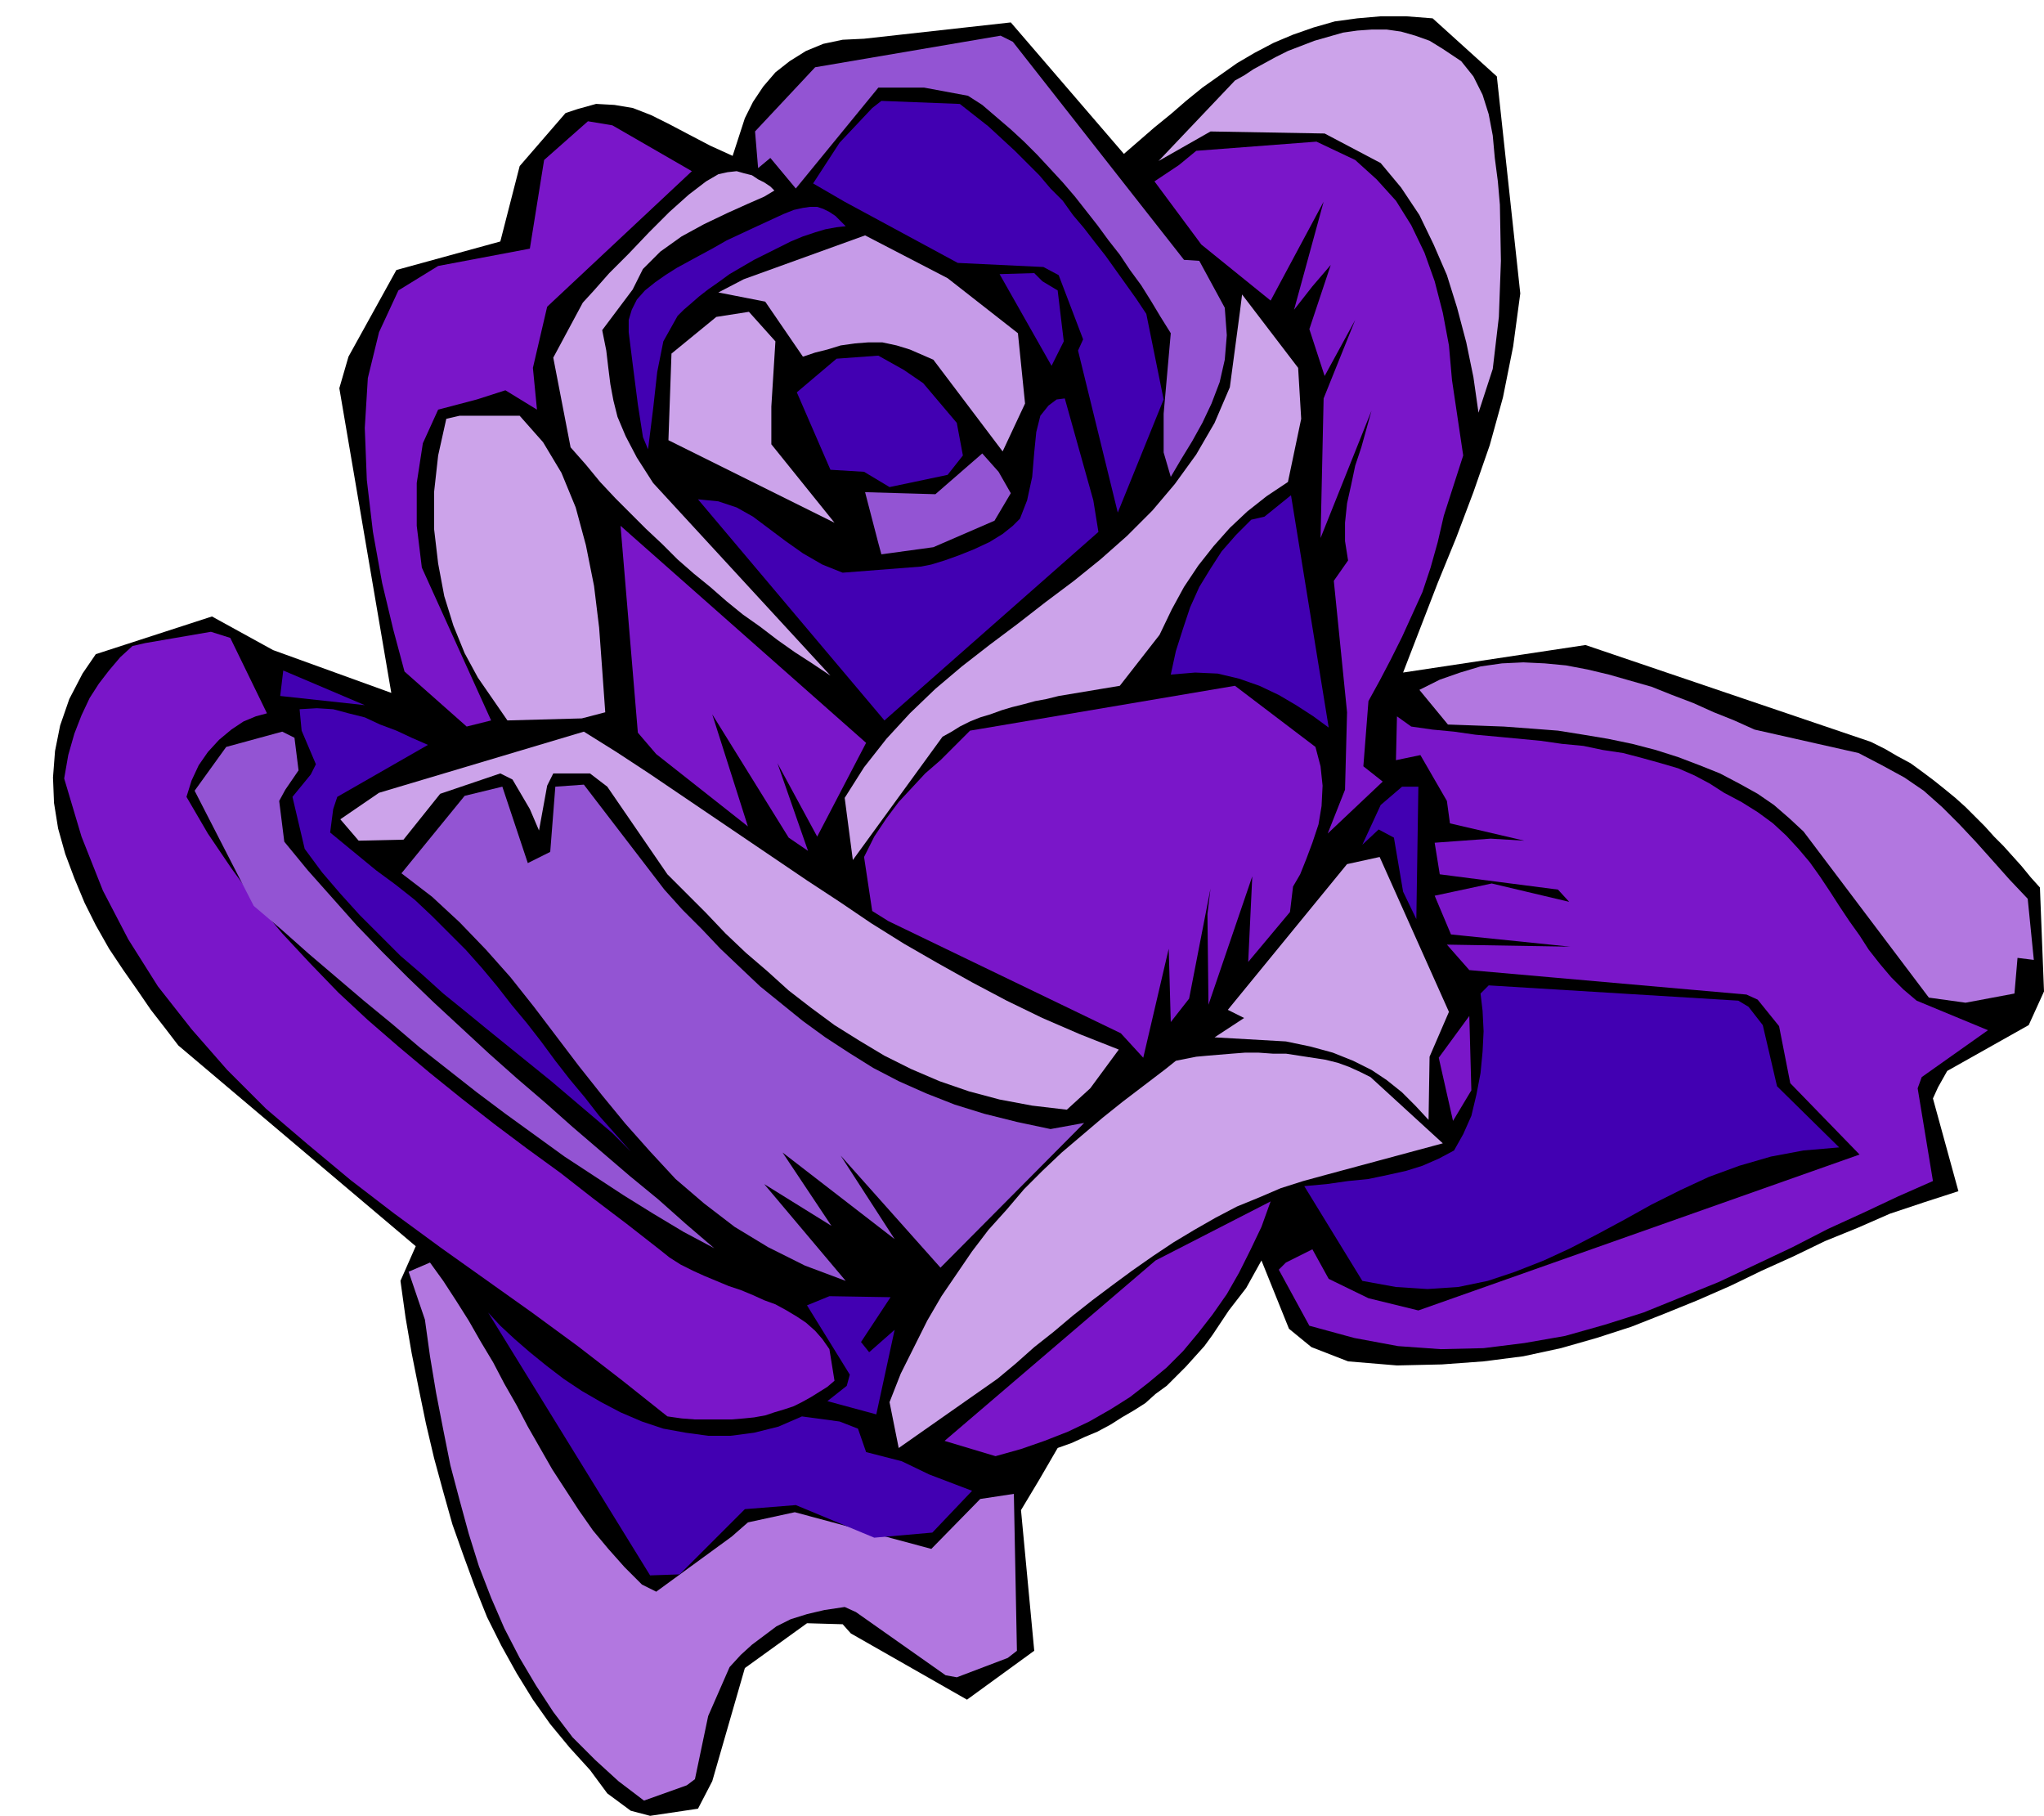
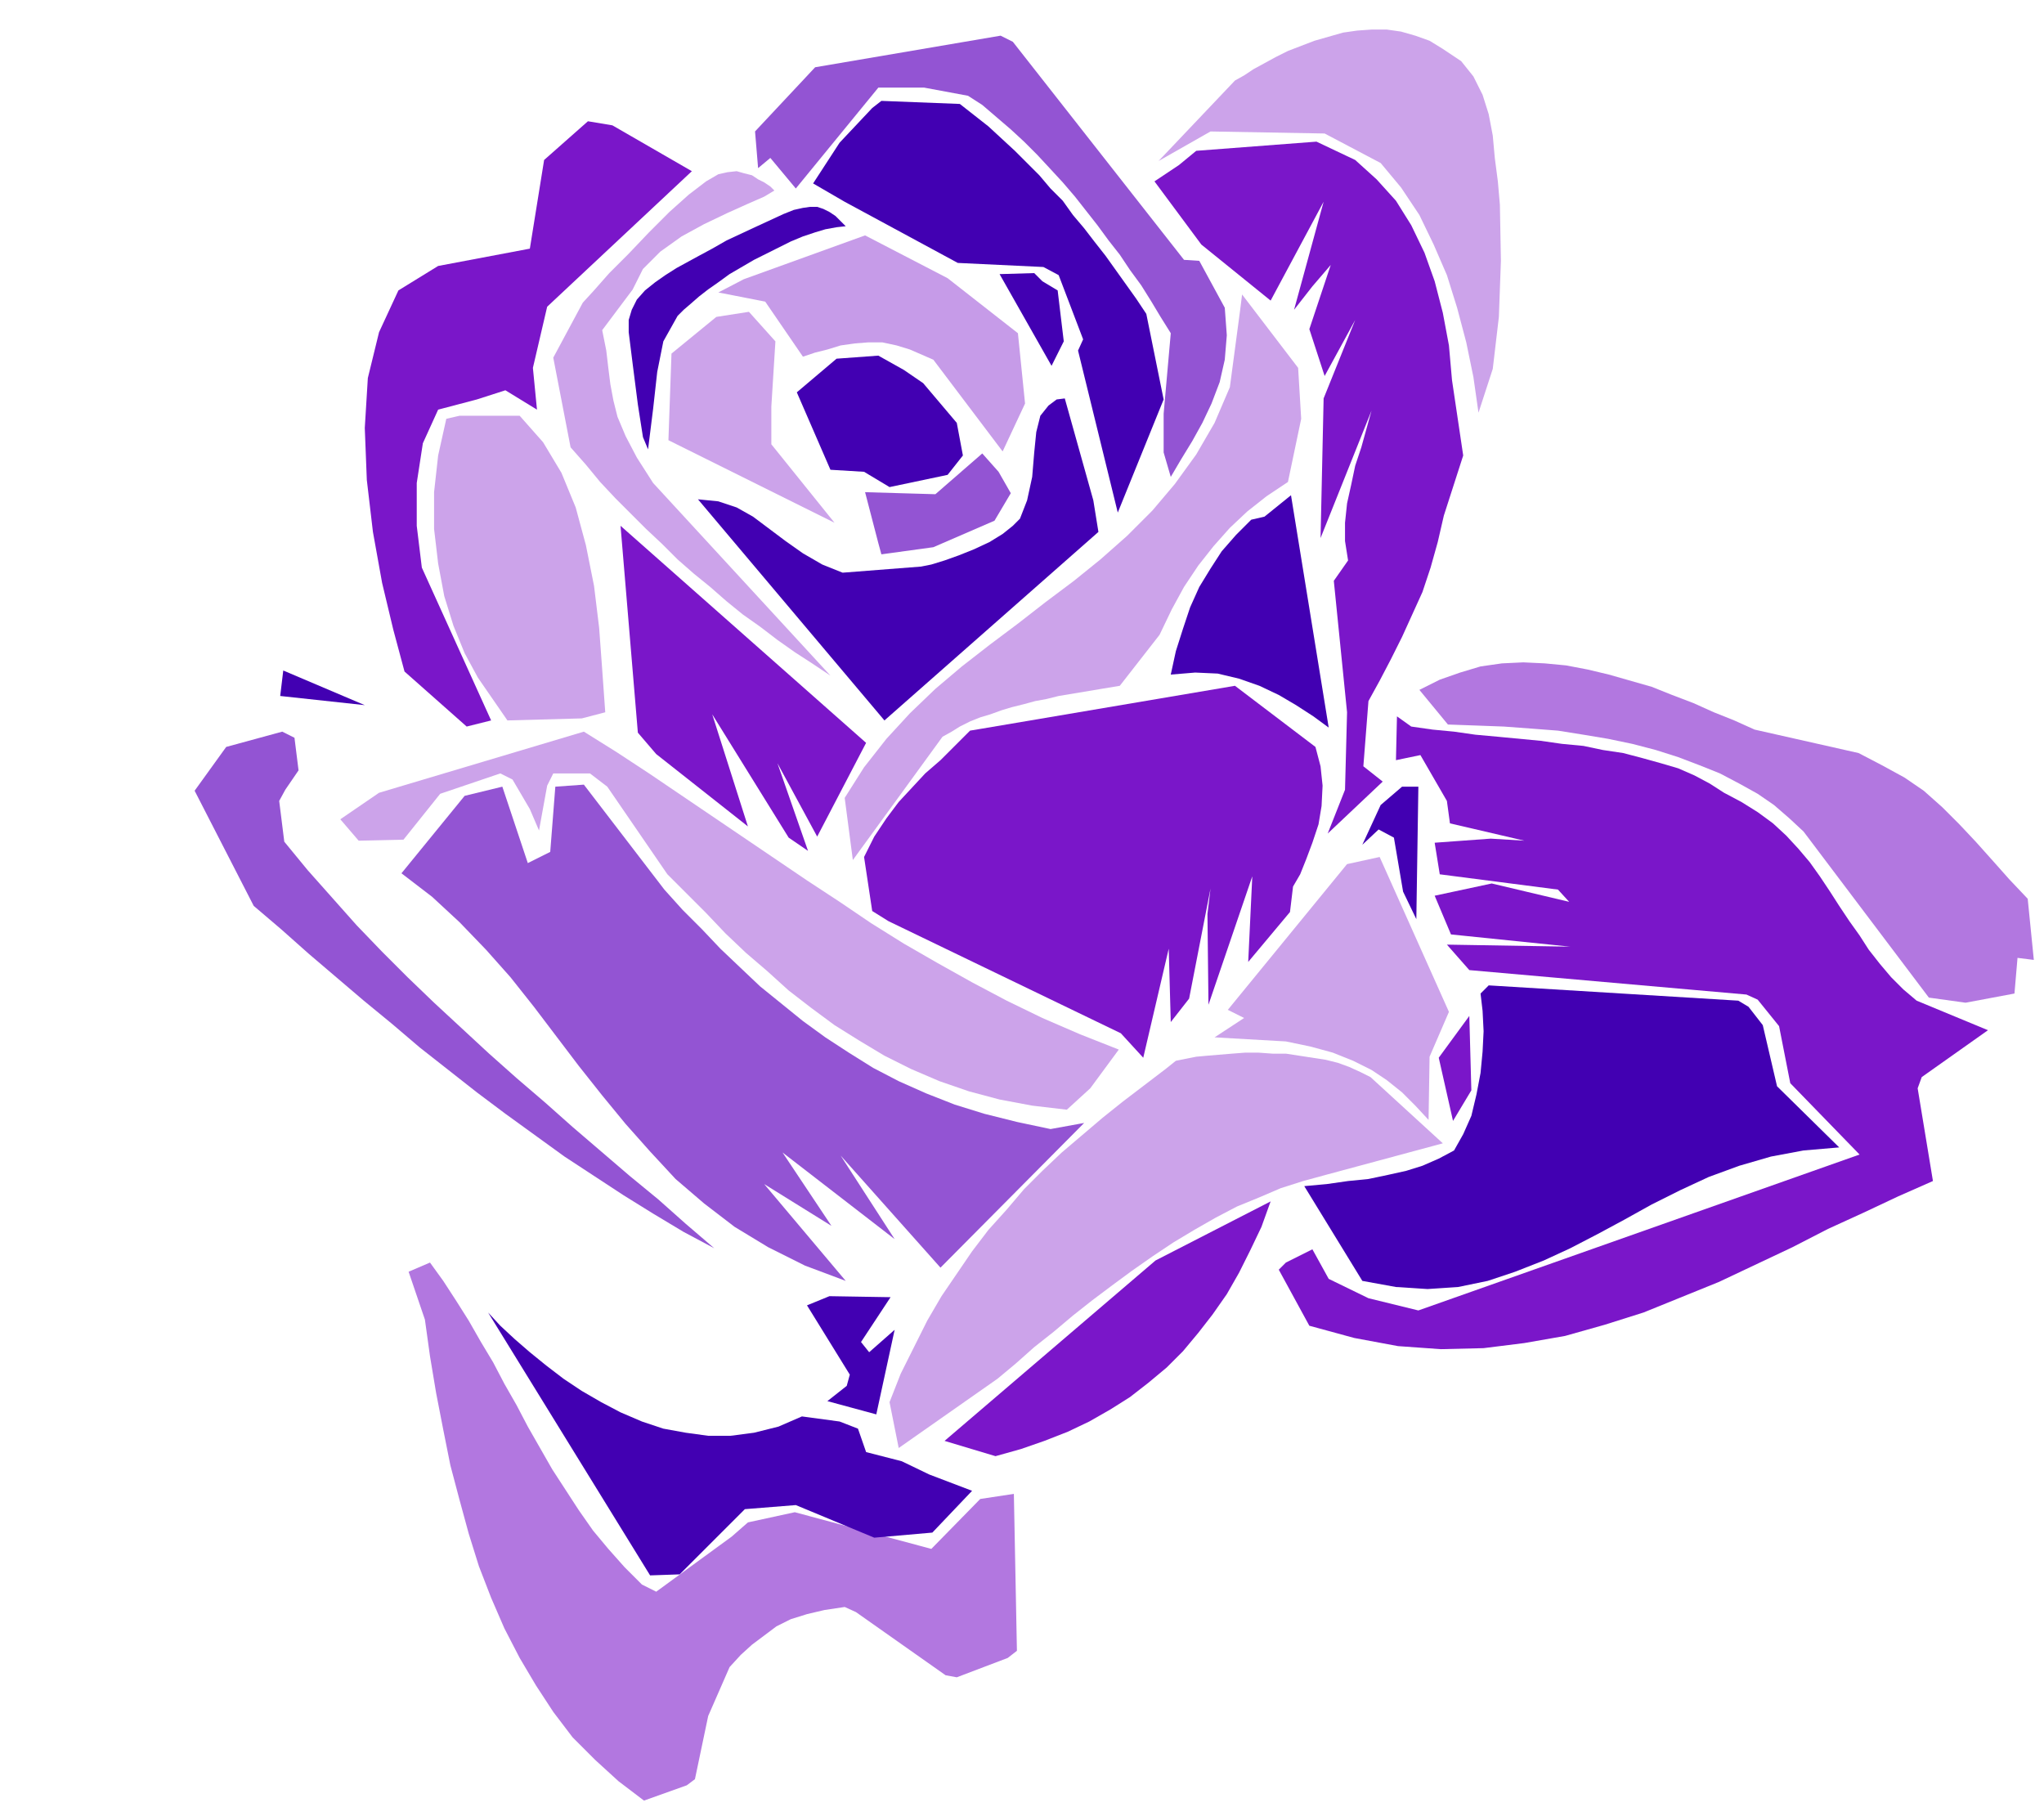
<svg xmlns="http://www.w3.org/2000/svg" width="2.006in" height="1.782in" fill-rule="evenodd" stroke-linecap="round" preserveAspectRatio="none" viewBox="0 0 2006 1782">
  <style>.pen1{stroke:none}.brush3{fill:#9354d3}.brush4{fill:#7a16c9}.brush5{fill:#cca3ea}.brush6{fill:#4200b2}.brush8{fill:#b277e0}</style>
-   <path d="m719 153 12-37 8-16 10-15 12-14 14-11 16-10 17-7 19-4 21-1 144-16 111 129 15-13 15-13 16-13 15-13 16-13 17-12 17-12 17-10 19-10 19-8 20-7 21-6 22-3 23-2h25l26 2 63 57 23 213-7 52-10 50-13 47-16 46-17 45-18 44-17 44-17 44 179-27 280 95 14 7 12 7 13 7 11 8 12 9 10 8 11 9 10 9 9 9 10 10 9 10 9 9 9 10 9 10 9 11 9 10 4 102-15 33-80 45-9 16-5 11 25 91-34 11-33 11-32 14-32 13-31 15-31 14-31 15-32 14-32 13-33 13-34 11-35 10-37 8-39 5-41 3-44 1-48-4-36-14-22-18-27-67-15 27-17 22-8 12-8 12-8 11-9 10-9 10-10 10-9 9-11 8-10 9-11 7-12 7-11 7-13 7-12 5-13 6-14 5-18 31-18 30 13 138-66 48-114-65-8-9-35-1-61 44-32 111-14 27-47 7-19-5-23-17-17-23-20-22-19-23-17-24-16-26-15-27-14-28-12-30-11-30-11-31-9-32-9-33-8-34-7-34-7-35-6-35-5-36 15-34-233-197-13-17-14-18-13-19-14-20-14-21-13-23-11-22-10-24-9-24-7-25-4-25-1-25 2-26 5-25 9-26 13-25 13-19 114-37 60 33 116 42-51-299 9-31 47-85 102-28 19-74 45-52 12-4 18-5 18 1 18 3 18 7 18 9 19 10 21 11 22 10z" class="pen1" style="fill:#000" />
  <path d="m800 66 182-31 12 6 168 214 15 1 25 46 2 27-2 24-5 22-8 21-9 19-10 18-11 18-10 17-7-24v-38l7-79-10-16-9-15-10-16-11-15-10-15-11-14-11-15-11-14-11-14-12-14-12-13-13-14-13-13-13-12-14-12-14-12-14-9-43-8h-45l-81 99-25-30-12 10-3-36 59-63z" class="pen1 brush3" />
-   <path d="m143 631 64-11 19 6 36 74-11 3-12 5-12 8-12 10-11 12-9 13-7 15-5 16 21 36 23 34 24 33 26 31 27 29 28 29 29 27 30 26 31 26 31 25 32 25 32 24 33 24 32 25 33 25 32 25 10 8 11 7 12 6 11 5 12 5 12 5 12 4 12 5 11 5 11 4 11 6 10 6 9 6 9 8 7 8 7 10 5 31-7 6-8 5-8 5-9 5-8 4-9 3-10 3-9 3-11 2-10 1-12 1h-36l-13-1-14-2-44-35-44-34-45-33-45-32-45-32-45-33-43-33-42-35-41-35-38-38-35-40-33-42-29-46-25-48-21-53-17-57 4-23 6-21 7-18 8-17 9-14 10-13 11-13 12-11 13-3z" class="pen1 brush4" />
  <path d="m621 284-30 40 4 20 2 17 2 16 3 16 4 16 8 19 11 21 16 25 174 189-18-12-17-11-17-12-17-13-17-12-16-13-16-14-16-13-16-14-15-15-16-15-15-15-15-15-15-16-14-17-15-17-17-88 29-54 11-12 15-17 19-19 20-21 20-20 19-17 17-13 12-7 9-2 9-1 7 2 8 2 6 4 6 3 6 4 4 4-10 6-16 7-20 9-23 11-22 12-21 15-17 17-10 20zM451 408h59l23 26 18 30 14 34 10 37 8 40 5 41 3 41 3 42-23 6-73 2-29-42-13-24-11-27-9-29-6-32-4-34v-36l4-36 8-36 13-3z" class="pen1 brush5" />
  <path d="m856 106 9-7 77 3 14 11 14 11 13 12 13 12 12 12 12 12 11 13 12 12 10 14 11 13 10 13 11 14 10 14 10 14 10 14 10 15 17 84-45 111-39-159 5-11-24-63-15-8-84-4-111-60-31-18 26-40 32-34z" class="pen1 brush6" />
  <path d="m730 274 119-43 81 42 69 54 7 69-22 47-68-90-23-10-13-4-14-3h-14l-13 1-14 2-13 4-12 3-12 4-37-54-46-9 25-13z" class="pen1" style="fill:#c69be8" />
  <path d="m278 658 80 34-83-9 3-25z" class="pen1 brush6" />
  <path d="m703 311 32-5 26 29-4 64v37l62 77-163-81 3-85 44-36z" class="pen1 brush5" />
  <path d="m222 733 55-15 12 6 4 32-13 19-6 11 5 40 23 28 24 27 24 27 25 26 25 25 26 25 27 25 27 25 27 24 28 24 27 24 28 24 28 24 28 23 27 24 28 24-30-16-30-18-29-18-29-19-29-19-29-21-29-21-28-21-28-22-28-22-27-23-28-23-27-23-27-23-27-24-27-23-58-113 31-43z" class="pen1 brush3" />
-   <path d="m294 696 17-1 16 1 15 4 16 4 15 7 16 6 15 7 16 7-89 51-4 12-3 23 45 37 19 14 19 15 17 16 17 17 16 16 16 18 15 18 14 18 15 18 14 18 14 19 14 18 15 18 14 18 16 18 15 17-18-18-20-17-20-17-20-17-21-17-21-17-21-17-22-18-21-17-21-19-21-18-20-20-20-20-19-21-18-21-17-23-12-51 18-22 5-10-14-33-2-21z" class="pen1 brush6" />
  <path d="m609 516 241 213-48 92-39-72 30 86-19-13-75-121 35 110-90-71-18-21-17-203z" class="pen1 brush4" />
  <path d="m821 352 41-3 25 14 19 13 33 39 6 32-15 19-57 12-25-15-33-2-33-76 39-33z" class="pen1 brush6" />
  <path d="m904 556-77 6-20-8-19-11-17-12-16-12-16-12-16-9-18-6-20-2 183 217 210-185-5-31-28-100-8 1-8 6-8 10-4 16-2 20-2 24-5 23-7 18-7 7-10 8-13 8-15 7-15 6-14 5-13 4-10 2z" class="pen1 brush6" />
  <path d="m372 778 201-60 32 20 32 21 31 21 31 21 31 21 31 21 31 21 32 21 31 21 32 20 33 19 34 19 34 18 35 17 37 16 38 15-28 38-23 21-34-4-32-6-30-8-29-10-28-12-26-13-25-15-24-15-23-17-22-17-21-19-21-18-20-19-19-20-19-19-19-19-59-86-17-13h-36l-6 12-8 44-9-21-17-29-12-6-59 20-36 45-44 1-18-21 38-26z" class="pen1 brush5" />
  <path d="m981 269 34-1 8 8 15 9 6 50-12 24-51-90z" class="pen1 brush6" />
  <path d="m1212 79 9-5 9-6 11-6 11-6 12-6 13-5 13-5 14-4 14-4 14-2 14-1h15l14 2 14 4 14 5 13 8 18 12 12 15 9 18 6 19 4 21 2 22 3 23 2 23 1 55-2 55-6 51-14 43-5-35-7-34-9-34-10-32-13-30-14-29-18-27-20-24-55-29-112-2-51 29 75-79z" class="pen1 brush5" />
  <path d="m1157 162 17-14 118-9 38 18 21 19 19 21 15 24 13 27 10 28 8 31 6 32 3 34 11 74-19 59-6 26-7 25-8 24-10 22-10 22-11 22-11 21-11 20-5 64 19 15-54 51 17-43 2-76-13-129 14-20-3-19v-18l2-19 4-18 4-19 6-18 5-18 5-18-50 125 3-137 31-77-30 55-15-46 21-63-18 21-18 23 29-106-52 97-68-55-46-62 24-16z" class="pen1 brush4" />
  <path d="m456 781 37-9 25 75 22-11 5-64 28-2 79 103 18 20 19 19 18 19 20 19 19 18 21 17 21 17 22 16 23 15 24 15 25 13 27 12 28 11 29 9 32 8 33 7 33-6-141 142-98-110 53 82-110-85 48 72-66-41 80 95-40-15-36-18-33-20-30-23-28-24-25-27-24-27-23-28-23-29-22-29-22-29-23-29-24-27-26-27-27-25-30-23 62-76zm393-298 69 2 46-40 16 18 12 21-16 27-60 26-51 7-3-11-13-50z" class="pen1 brush3" />
  <path d="m1219 289 55 72 3 50-13 62-21 14-19 15-17 16-16 18-15 19-14 21-12 22-12 25-39 50-12 2-12 2-12 2-12 2-12 2-12 3-11 2-11 3-12 3-10 3-11 4-10 3-10 4-10 5-8 5-9 5-88 121-8-61 19-30 22-28 23-25 25-24 26-22 27-21 28-21 27-21 28-21 26-21 26-23 25-25 22-26 21-29 18-31 15-35 10-75 2-16z" class="pen1 brush5" />
  <path d="m964 715 248-42 79 60 5 19 2 19-1 20-3 18-6 18-6 16-6 15-7 12-3 25-41 49 4-84-43 126-1-89 3-25-21 108-18 23-2-72-25 107-22-24-228-110-16-10-8-53 10-20 12-18 12-16 13-14 13-14 15-13 14-14 15-15 12-2z" class="pen1 brush4" />
  <path d="m1241 507 26-21 37 228-15-11-17-11-17-10-19-9-20-7-21-5-22-1-24 2 5-23 7-22 7-21 9-20 11-18 11-17 14-16 15-15 13-3z" class="pen1 brush6" />
  <path d="m422 1239 13 18 13 20 12 19 12 21 12 20 11 21 12 21 11 21 12 21 12 21 13 20 13 20 14 20 15 18 16 18 17 17 14 7 74-54 16-14 46-10 134 36 48-49 33-5 3 154-9 7-50 19-11-2-88-62-11-5-20 3-17 4-16 5-14 7-12 9-12 9-11 10-11 12-21 48-13 62-8 6-42 15-25-19-23-21-22-22-19-25-17-26-16-27-15-29-13-30-12-31-10-32-9-33-9-34-7-35-7-36-6-36-5-36-16-47 21-9z" class="pen1 brush8" />
  <path d="m479 1288 12 13 14 13 15 13 16 13 17 13 18 12 19 11 19 10 21 9 21 7 22 4 22 3h22l23-3 24-6 23-10 37 5 18 7 8 23 35 9 27 13 42 16-39 41-57 5-77-32-50 4-64 64-29 1-159-258z" class="pen1 brush6" />
  <path d="m1393 677 20-10 20-7 20-6 21-3 21-1 21 1 21 2 21 4 21 5 21 6 21 6 20 8 21 8 20 9 20 8 20 9 102 23 23 12 22 12 19 13 18 16 17 17 16 17 17 19 16 18 18 19 6 60-16-2-3 35-48 9-36-5-123-163-14-13-15-13-16-11-18-10-19-10-20-8-21-8-22-7-23-6-24-5-24-4-25-4-26-2-27-2-27-1-28-1-28-34z" class="pen1 brush8" />
  <path d="m1371 703 14 10 21 3 21 2 21 3 22 2 21 2 21 2 21 3 21 2 19 4 20 3 19 5 18 5 17 5 16 7 15 8 14 9 17 9 16 10 15 11 13 12 12 13 11 13 10 14 10 15 9 14 10 15 10 14 9 14 11 14 11 13 12 12 13 11 70 29-65 46-4 11 15 91-34 15-34 16-35 16-35 18-36 17-36 17-37 15-37 15-38 12-39 11-40 7-40 5-42 1-42-3-43-8-44-12-30-55 7-7 26-13 16 29 39 19 49 12 433-153-68-70-11-56-21-26-11-5-272-24-22-25 121 2-117-12-16-38 56-12 76 18-11-12-116-15-5-31 55-4 33 2-73-17-3-22-26-45-24 5 1-43z" class="pen1 brush4" />
  <path d="m1355 790 21-18h16l-2 130-13-27-9-53-15-8-16 15 18-39zm-541 482 60 1-29 44 8 10 25-22-18 83-48-13 19-15 3-11-42-68 22-9z" class="pen1 brush6" />
  <path d="m1322 848 32-7 68 152-19 44-1 62-13-14-13-13-15-12-15-10-18-9-20-8-22-6-24-5-70-4 29-19-16-8 117-143z" class="pen1 brush5" />
  <path d="m1154 1041 10-2 10-2 11-1 12-1 12-1 13-1h13l14 1h13l13 2 13 2 13 2 12 3 11 4 11 5 10 5 71 65-115 31-22 6-22 7-21 9-22 9-21 11-21 12-20 12-21 14-20 14-19 14-20 15-19 15-19 16-19 15-18 16-18 15-97 68-9-45 11-28 13-26 13-26 14-24 15-22 15-22 16-21 18-20 17-20 18-18 19-18 20-17 20-17 20-16 21-16 21-16 10-8z" class="pen1 brush5" />
  <path d="m1134 1237 113-58-9 25-11 23-11 22-12 21-14 20-14 18-15 18-16 16-18 15-18 14-19 12-21 12-21 10-23 9-23 8-25 7-50-15 207-177z" class="pen1 brush4" />
  <path d="m1461 967 245 15 10 6 14 18 14 60 61 60-35 3-32 6-31 9-30 11-28 13-28 14-27 15-26 14-27 14-26 12-28 11-27 9-29 6-30 2-31-2-33-6-57-93 22-2 21-3 20-2 19-4 18-4 16-5 16-7 15-8 9-16 8-18 5-21 4-21 2-21 1-20-1-20-2-17 8-8z" class="pen1 brush6" />
  <path d="m1442 997 2 73-18 30-14-62 30-41zM679 168l-78-45-24-4-43 38-14 87-90 17-39 24-19 41-11 45-3 49 2 51 6 51 9 50 11 46 11 41 61 54 24-6-68-150-5-41v-42l6-39 15-33 38-10 28-9 31 19-4-41 14-60 142-133z" class="pen1 brush4" />
  <path d="m830 222-5-5-5-5-6-4-6-3-6-2h-7l-7 1-9 2-10 4-13 6-13 6-15 7-15 7-14 8-13 7-11 6-11 6-11 7-10 7-10 8-8 9-5 10-3 10v12l4 32 5 39 5 32 5 12 5-40 4-36 6-30 14-25 6-6 7-6 8-7 9-7 10-7 11-8 12-7 12-7 12-6 12-6 12-6 12-5 12-4 10-3 11-2 9-1z" class="pen1 brush6" />
</svg>